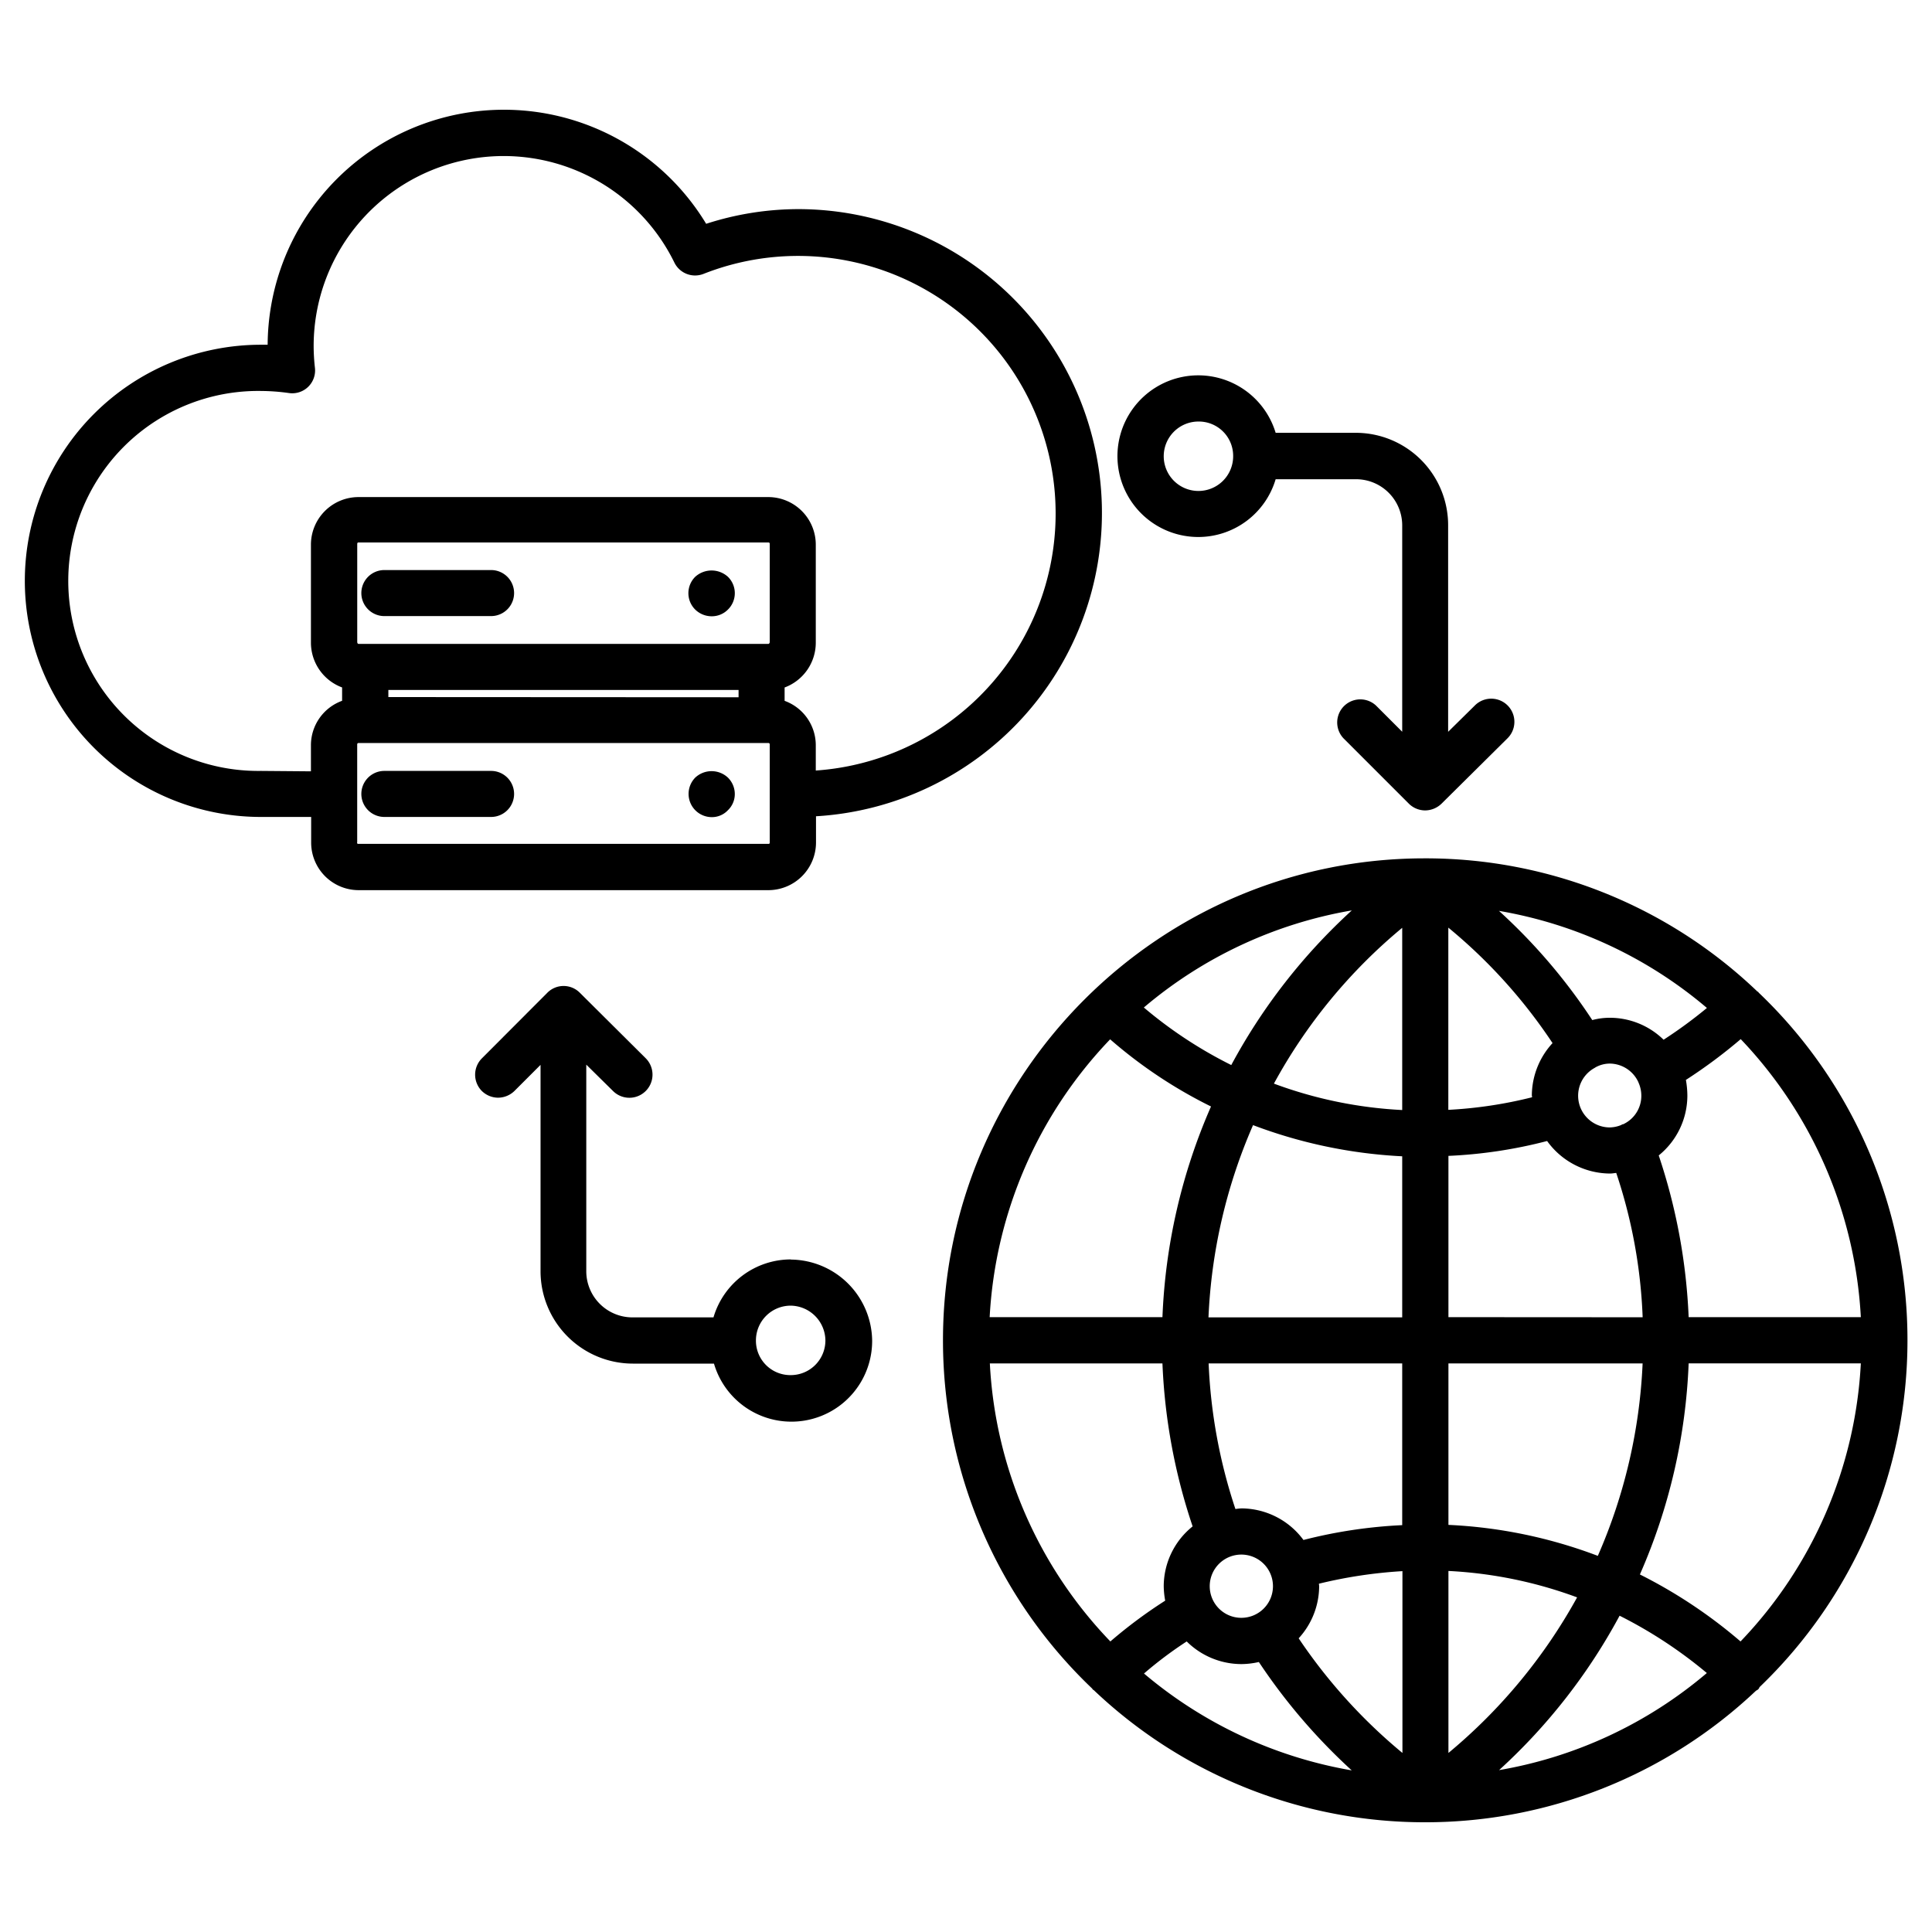
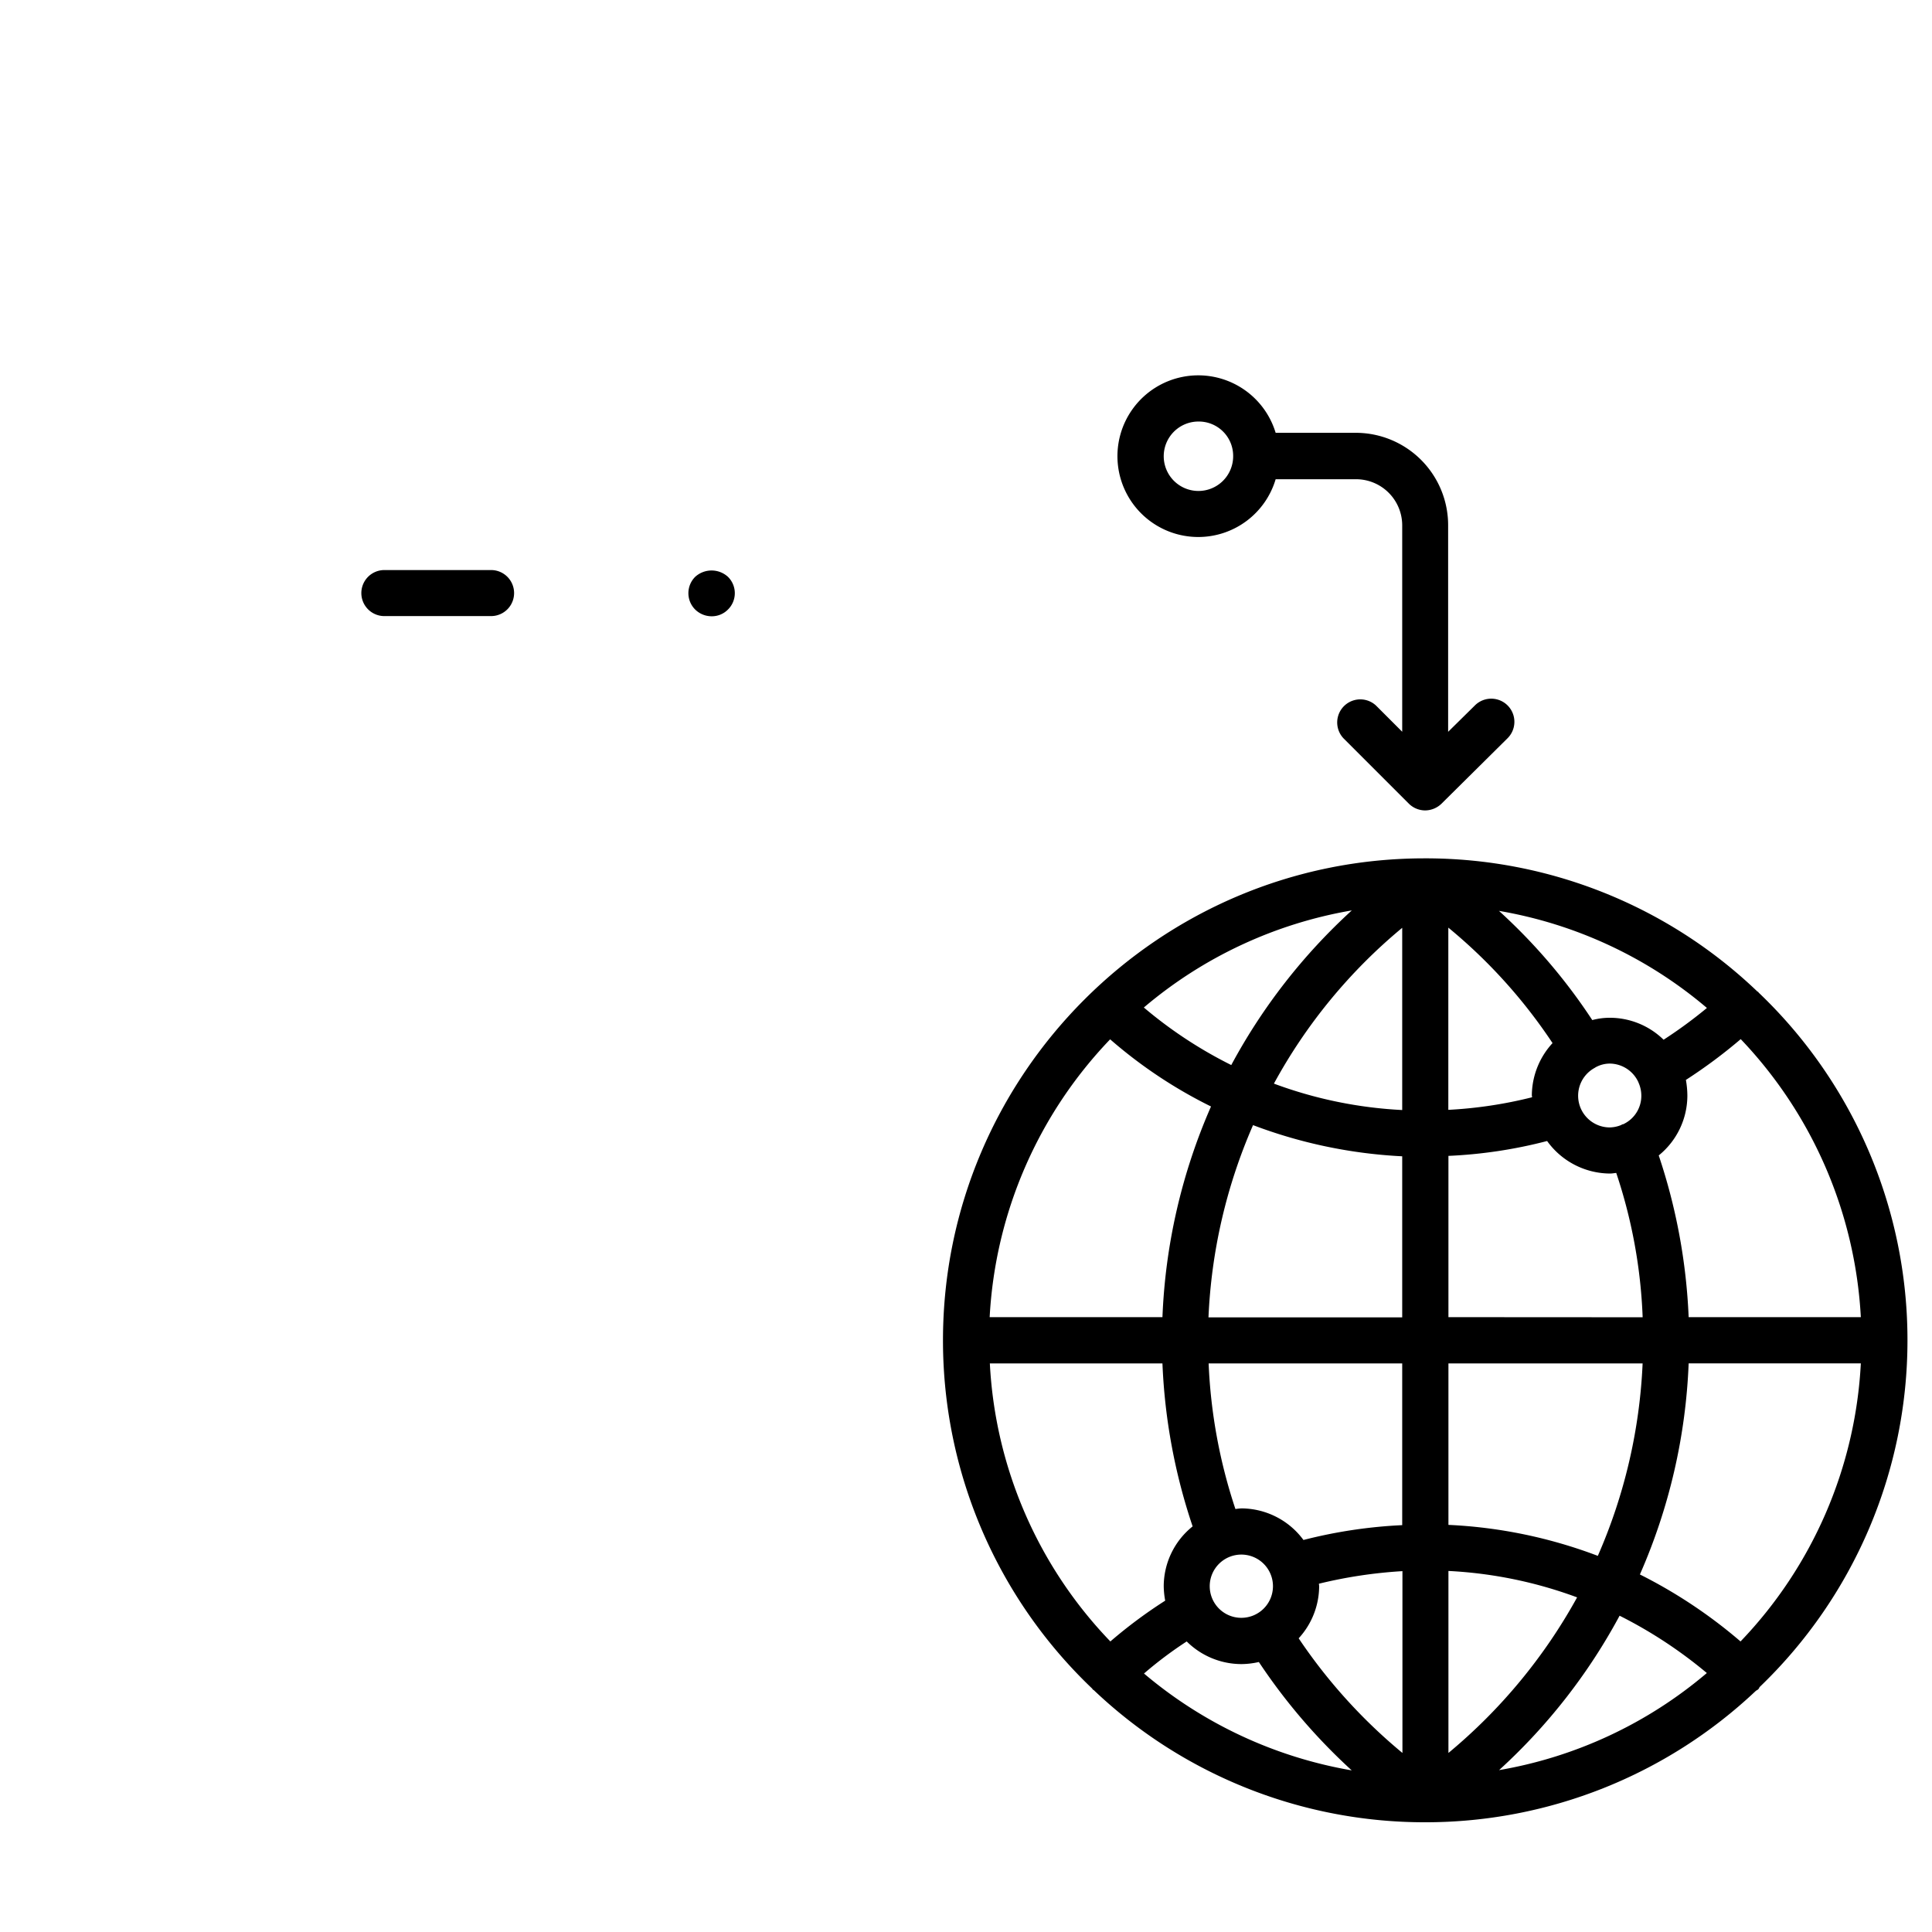
<svg xmlns="http://www.w3.org/2000/svg" id="Layer_1" data-name="Layer 1" viewBox="0 0 512 512">
-   <path d="M216.25,223.32v-7a80.52,80.52,0,0,0-4.66-160.9,79.62,79.62,0,0,0-24.45,3.89A62.62,62.62,0,0,0,70.93,91.36H69.15a62.57,62.57,0,1,0,0,125.14H82.46v6.82A12.6,12.6,0,0,0,95,235.9H203.66a12.64,12.64,0,0,0,12.59-12.58ZM102.92,184.73v-1.89h92.81v1.94ZM95,170.64c-.16,0-.33-.22-.33-.5v-26c0-.22.11-.39.33-.39H203.66c.22,0,.33.17.33.39v26c0,.28-.22.5-.33.5ZM69.15,204.3a50.35,50.35,0,1,1,0-100.69,54.6,54.6,0,0,1,7.49.56,6.05,6.05,0,0,0,6.82-6.71,51.67,51.67,0,0,1-.34-5.83,50.36,50.36,0,0,1,95.59-22.06,6.11,6.11,0,0,0,7.76,3,68.27,68.27,0,1,1,29.72,131.63v-6.71a12.52,12.52,0,0,0-8.26-11.76v-3.54a12.67,12.67,0,0,0,8.26-11.87v-26a12.61,12.61,0,0,0-12.59-12.59H95A12.62,12.62,0,0,0,82.4,144.31v26a12.67,12.67,0,0,0,8.26,11.87v3.54a12.52,12.52,0,0,0-8.26,11.76v6.93Zm25.51,19v-26c0-.22.11-.39.33-.39H203.66c.22,0,.33.17.33.39v26a.29.29,0,0,1-.33.33H95a.31.31,0,0,1-.38-.33Z" />
  <path d="M130.14,151.07H101.86a6.1,6.1,0,0,0,0,12.2h28.28a6.1,6.1,0,1,0,0-12.2Z" />
-   <path d="M130.14,204.3H101.86a6.1,6.1,0,0,0,0,12.2h28.28a6.1,6.1,0,1,0,0-12.2Z" />
  <path d="M184.25,152.85a6.11,6.11,0,0,0,0,8.7,6.24,6.24,0,0,0,4.33,1.77,6,6,0,0,0,4.32-1.77,6.08,6.08,0,0,0,0-8.7,6.45,6.45,0,0,0-8.65,0Z" />
-   <path d="M184.25,206.07a6.16,6.16,0,0,0,4.33,10.48,5.81,5.81,0,0,0,4.32-1.83,5.92,5.92,0,0,0,1.83-4.32,6.13,6.13,0,0,0-1.83-4.33,6.34,6.34,0,0,0-8.65,0Z" />
  <path d="M505.5,355.22a127.19,127.19,0,0,0-39.42-92.15c-.06-.06-.06-.11-.11-.17s-.22-.11-.33-.22a127.12,127.12,0,0,0-87.88-35.21h-.23c-70.35,0-127.63,57.33-127.63,127.75a127.32,127.32,0,0,0,39.53,92.26.36.36,0,0,1,.11.22c.11.11.23.11.34.22a127.29,127.29,0,0,0,87.77,35h.11a127.45,127.45,0,0,0,87.49-34.76c.22-.22.55-.28.77-.56a1.92,1.92,0,0,0,.28-.5,127.31,127.31,0,0,0,39.2-91.92ZM461.26,435a131,131,0,0,0-26.67-17.75,153.82,153.82,0,0,0,12.92-55.94h45.63A115.11,115.11,0,0,1,461.26,435ZM320.59,420.37a8.38,8.38,0,1,1,8.37,8.37A8.37,8.37,0,0,1,320.59,420.37Zm29,0c0-.23-.06-.45-.06-.67a124.19,124.19,0,0,1,22.13-3.33v48.18a142.35,142.35,0,0,1-27.5-30.38,20.52,20.52,0,0,0,5.43-13.8Zm34.26,44.18V416.32a114.47,114.47,0,0,1,34.1,7A143.46,143.46,0,0,1,383.85,464.55Zm0-60.43v-42.8h51.46a142.47,142.47,0,0,1-11.87,51,127.87,127.87,0,0,0-39.59-8.21Zm0-55.06V306.32A125.38,125.38,0,0,0,410,302.38,20.66,20.66,0,0,0,426.66,311c.55,0,1.11-.11,1.66-.16a136.21,136.21,0,0,1,7,38.25Zm38.87-66.14h0a7.82,7.82,0,0,1,3.88-1.06,8.42,8.42,0,0,1,7.54,4.83.21.21,0,0,0,.06.11v.05a8.51,8.51,0,0,1,.77,3.55,8.29,8.29,0,0,1-4.82,7.54H430c-.17.06-.28.17-.44.23a8.3,8.3,0,0,1-3.05.61A8.4,8.4,0,0,1,422.61,283c.06-.05.06-.05.11-.05ZM406,290.4c0,.17,0,.28,0,.39a115.27,115.27,0,0,1-22.18,3.33V245.83a139.37,139.37,0,0,1,27.62,30.6,20.68,20.68,0,0,0-5.49,14Zm34.87-14.86a20.39,20.39,0,0,0-14.3-5.82,17.91,17.91,0,0,0-4.6.61,151.31,151.31,0,0,0-24.73-28.94,115,115,0,0,1,55.11,25.73,122.68,122.68,0,0,1-11.48,8.42ZM371.6,245.88v48.29a113.83,113.83,0,0,1-34-7A141.36,141.36,0,0,1,371.6,245.88Zm-45.3,36.37A115.34,115.34,0,0,1,303.13,267a115.21,115.21,0,0,1,55.11-25.73A154.53,154.53,0,0,0,326.3,282.25Zm45.3,24.18v42.69H320.26a142.54,142.54,0,0,1,11.81-50.95A129.66,129.66,0,0,0,371.6,306.43Zm0,54.89v42.86a129.36,129.36,0,0,0-26.17,3.93A20.53,20.53,0,0,0,329,399.74a14.47,14.47,0,0,0-1.6.17,140.19,140.19,0,0,1-7.1-38.59ZM314.49,435A20.61,20.61,0,0,0,329,441a21.15,21.15,0,0,0,4.61-.55,155.42,155.42,0,0,0,24.61,28.72,115.57,115.57,0,0,1-55.05-25.67A103.88,103.88,0,0,1,314.49,435Zm114.72-6.82a119.63,119.63,0,0,1,23.12,15.19,115,115,0,0,1-55.06,25.73A153.94,153.94,0,0,0,429.21,428.18Zm63.93-79.12H447.51a154.82,154.82,0,0,0-7.93-42.86,20.42,20.42,0,0,0,7.59-15.85,24.36,24.36,0,0,0-.39-4.16,136.61,136.61,0,0,0,14.53-10.81,115.81,115.81,0,0,1,31.83,73.68ZM294.2,275.43a124.34,124.34,0,0,0,26.73,17.8,154.06,154.06,0,0,0-12.87,55.83H262.27a115.31,115.31,0,0,1,31.93-73.63Zm-31.88,85.89h45.74a154.57,154.57,0,0,0,8,43.19,20.39,20.39,0,0,0-7.66,15.86,22.5,22.5,0,0,0,.39,3.82A126.61,126.61,0,0,0,294.26,435a114.72,114.72,0,0,1-31.94-73.68Z" />
  <path d="M317.6,142.31A21.39,21.39,0,0,0,338.06,127H359.4a12.24,12.24,0,0,1,12.2,12.2v54.72l-6.93-6.93a6.12,6.12,0,0,0-8.65,8.65L373.38,213a6.18,6.18,0,0,0,4.32,1.77A6.31,6.31,0,0,0,382,213l17.52-17.36a6.13,6.13,0,0,0-8.65-8.7l-7.1,7V139.15a24.49,24.49,0,0,0-24.45-24.45H338.06a21.42,21.42,0,1,0-20.46,27.61Zm0-30.6a9.1,9.1,0,0,1,9.2,9.2,9.2,9.2,0,1,1-9.2-9.2Z" />
-   <path d="M209.54,333.76a21.39,21.39,0,0,0-20.46,15.36H167.57a12.24,12.24,0,0,1-12.2-12.2V282.14l7.1,7a6.13,6.13,0,0,0,8.64-8.7l-17.46-17.36a6.06,6.06,0,0,0-8.59,0L127.7,280.48a6.13,6.13,0,0,0,0,8.65A6.2,6.2,0,0,0,132,290.9a6.28,6.28,0,0,0,4.32-1.77l6.93-6.93v54.72a24.49,24.49,0,0,0,24.45,24.45h21.51a21.39,21.39,0,0,0,41.92-6,21.75,21.75,0,0,0-21.62-21.57Zm0,30.66a9.12,9.12,0,0,1-9.21-9.2,9.22,9.22,0,0,1,9.21-9.21,9.33,9.33,0,0,1,9.2,9.21A9.18,9.18,0,0,1,209.54,364.42Z" />
</svg>